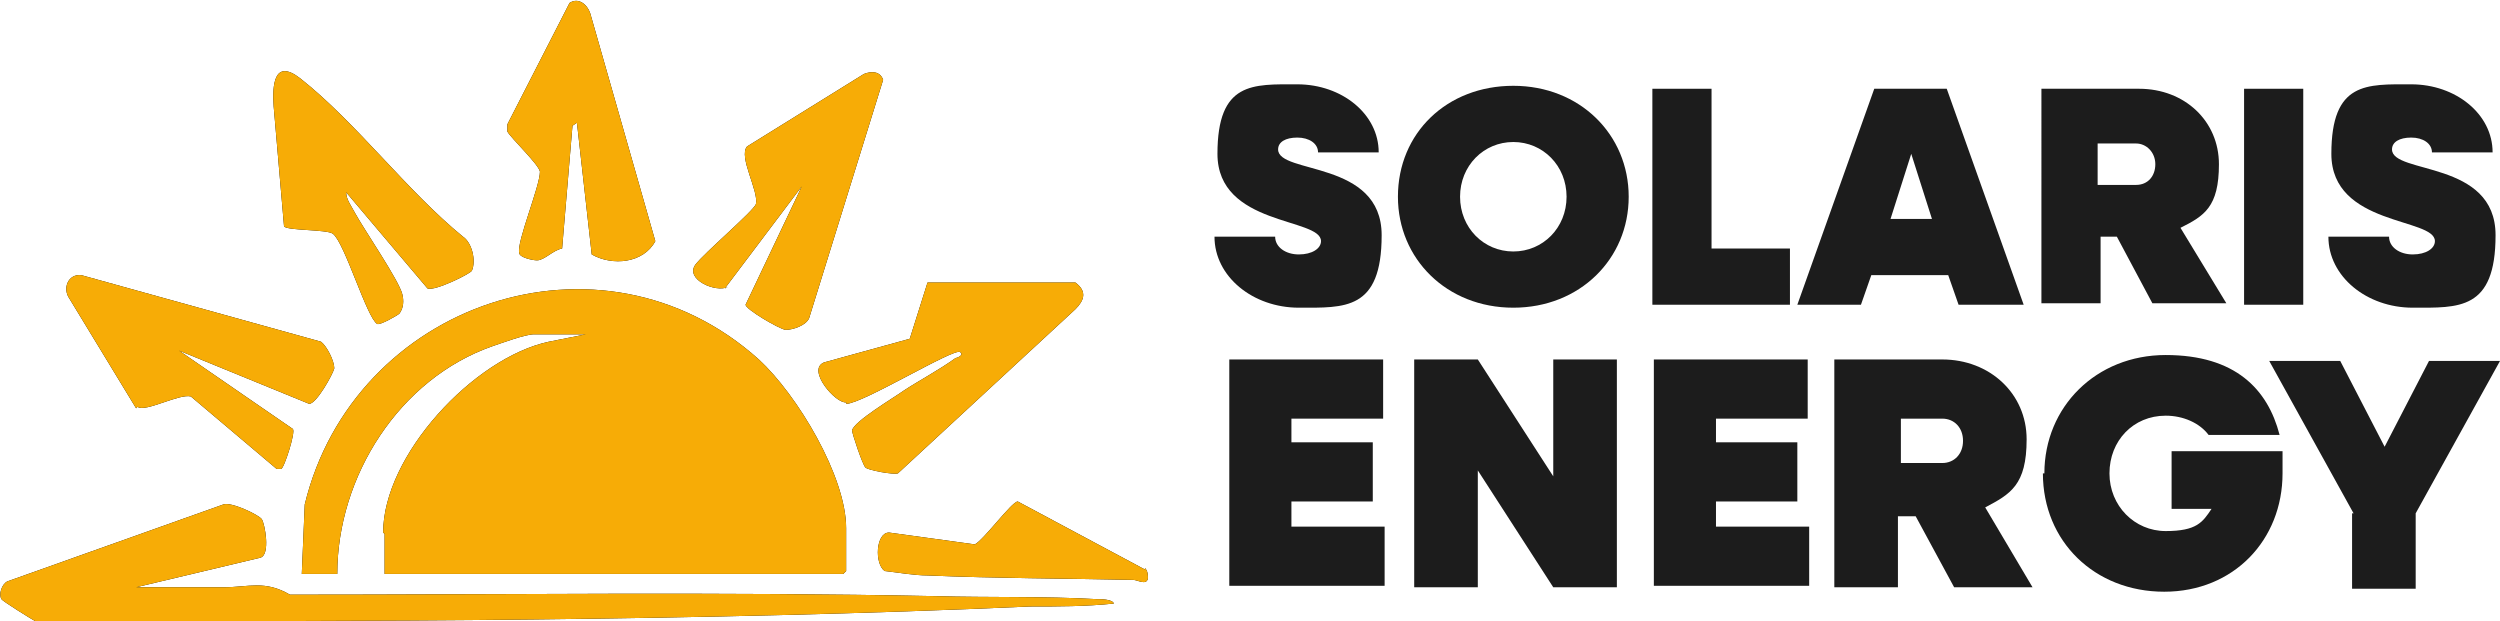
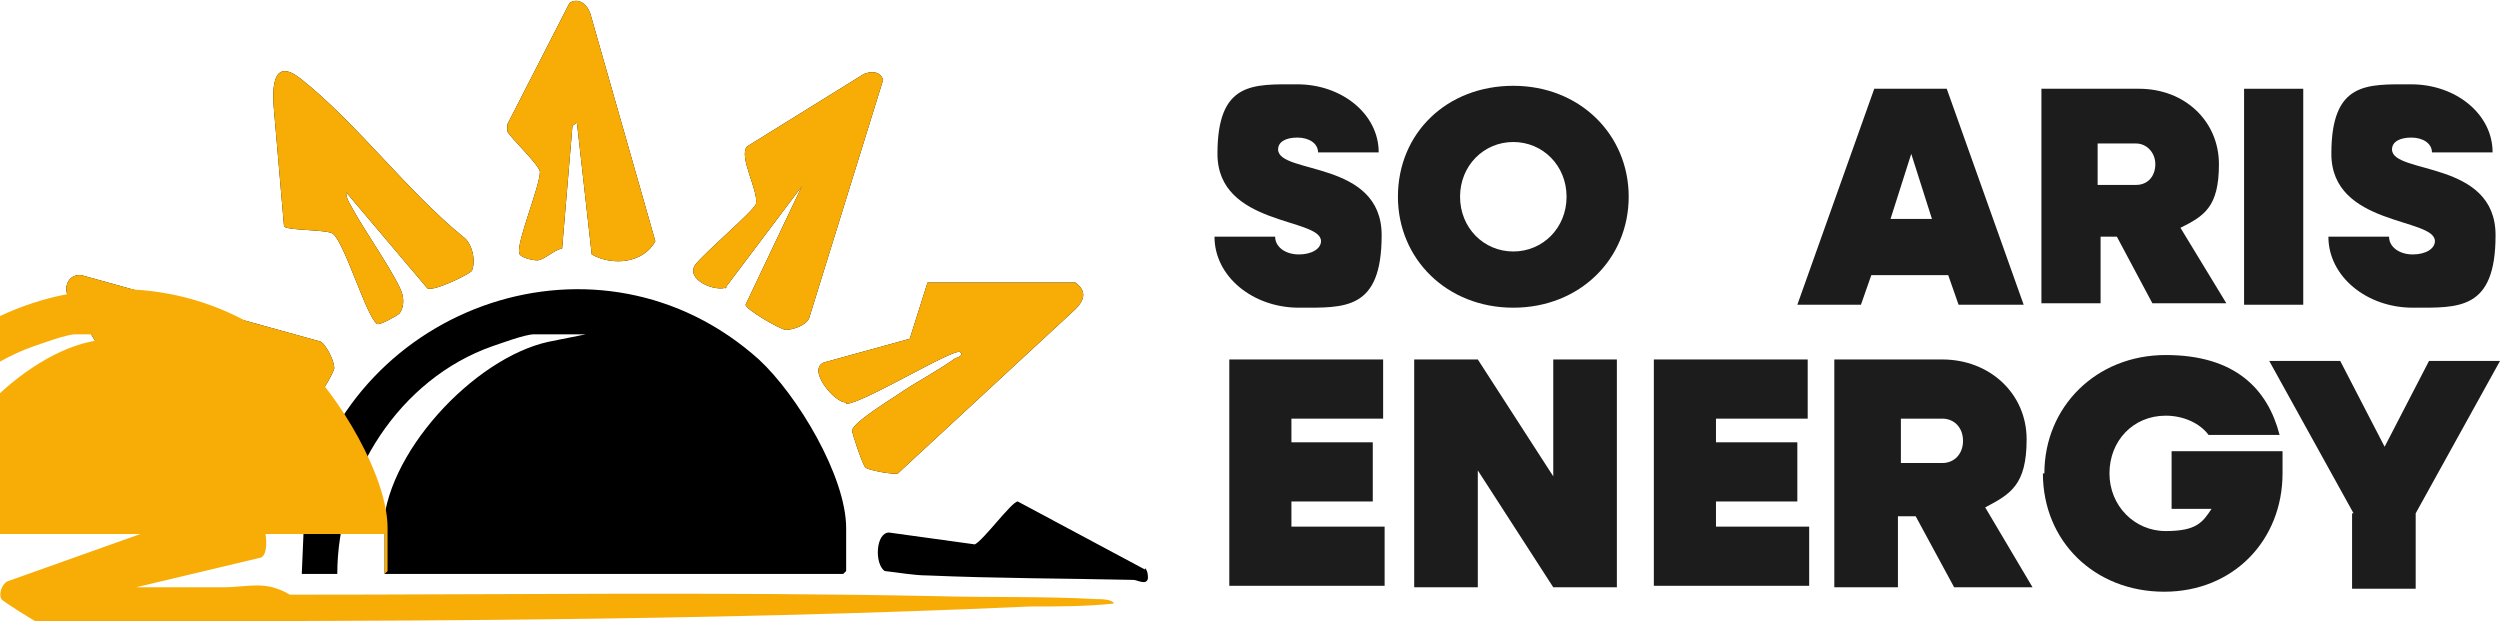
<svg xmlns="http://www.w3.org/2000/svg" id="Layer_1" viewBox="0 0 169 42">
  <defs>
    <style> .st0 { fill: #f7ac06; } .st1 { fill: #1c1c1c; } </style>
  </defs>
  <g>
    <g>
      <path d="M26,36.1v2.7h31l.2-.2v-2.9c0-3.5-3.3-9-5.9-11.4-10.7-9.6-27.4-3.8-30.7,9.8l-.2,4.7h2.4c0-6.6,4.2-13.2,10.5-15.4.6-.2,2.2-.8,2.8-.8h3.5l-2.5.5c-5.1,1.1-11.2,7.7-11.2,12.9l.1.1Z" />
-       <path d="M74.1,40.5c-3.5-.2-7.3-.1-10.8-.2-14.6-.3-29.1-.1-43.7-.1-1.7-1-2.8-.5-4.5-.5h-5.9l8.4-2c.7-.2.3-2.3.1-2.6-.2-.3-2.1-1.2-2.6-1L.5,39.3c-.4.2-.6.9-.4,1.2,0,.1,2.1,1.4,2.3,1.5,22.4,0,44.9,0,67.2-1,1.9,0,3.8,0,5.7-.2-.1-.3-.9-.3-1.2-.3Z" />
      <path d="M9.3,27.5c.5.4,2.8-.9,3.6-.7l5.8,4.9h.3c.2,0,1-2.5.8-2.7l-7.7-5.3,8.8,3.6c.5,0,1.6-2,1.7-2.4,0-.5-.5-1.5-.9-1.8l-16.2-4.5c-.9-.1-1.3.9-.8,1.6l4.5,7.4.1-.1Z" />
      <path d="M19.2,15.3c.2.3,2.9.2,3.3.5.8.6,2.3,5.7,3,6.1.2.1,1.4-.6,1.5-.7.3-.4.3-.9.2-1.3-.2-.9-2.6-4.4-3.2-5.5-.2-.4-.6-.9-.6-1.4l5.5,6.5c.5.2,2.9-1,3-1.2.3-.7,0-1.9-.6-2.3-3.8-3.1-7.2-7.7-11-10.7-1.8-1.4-1.9.5-1.8,1.9,0,0,.7,8.1.7,8.1Z" />
      <path d="M49,19.5l5.2-6.9-3.8,8c0,.3,2.2,1.6,2.7,1.7.5,0,1.4-.3,1.6-.8l5-16.1c-.2-.6-.8-.6-1.3-.4l-7.9,4.9c-.6.7.8,3,.6,3.9-.2.5-3.5,3.3-4.1,4.1-.7,1,1.4,1.9,2.2,1.5l-.2.1Z" />
      <path d="M36.5,11.6c0,1-1.6,4.8-1.4,5.5,0,.3.9.5,1.2.5.5,0,1.1-.7,1.7-.8l.7-8.3.3-.2,1,8.9c1.4.8,3.5.6,4.3-.9L39.9.9c-.2-.6-.8-1.1-1.4-.7l-4.2,8.2v.5c.3.5,2.1,2.2,2.2,2.7Z" />
      <path d="M77.4,38.5l-8.6-4.6c-.4,0-2.3,2.6-2.9,2.9l-5.8-.8c-.9,0-1,2.1-.3,2.6.9.1,2,.3,2.9.3,4.6.2,9.3.2,13.9.3.3,0,.9.4,1-.1,0-.2,0-.5-.2-.7v.1Z" />
      <path d="M57.2,27.3c1.1,0,7.3-3.8,7.7-3.5.3.2-.2.4-.3.4-1.1.8-2.6,1.6-3.5,2.2-.7.5-3.4,2.1-3.5,2.7,0,.2.7,2.3.9,2.5s1.9.5,2.2.4l12-11.1c.6-.6.8-1.2,0-1.8h-10l-1.2,3.8-5.8,1.6c-1.2.5.8,2.8,1.5,2.7v.1Z" />
    </g>
    <g>
-       <path class="st0" d="M26,36.1v2.7h31l.2-.2v-2.9c0-3.5-3.3-9-5.9-11.4-10.7-9.6-27.4-3.8-30.7,9.8l-.2,4.7h2.4c0-6.6,4.2-13.2,10.5-15.4.6-.2,2.2-.8,2.8-.8h3.5l-2.5.5c-5.1,1.1-11.2,7.7-11.2,12.9l.1.1Z" />
+       <path class="st0" d="M26,36.1v2.7l.2-.2v-2.9c0-3.5-3.3-9-5.9-11.4-10.7-9.6-27.4-3.8-30.7,9.8l-.2,4.7h2.4c0-6.6,4.2-13.2,10.5-15.4.6-.2,2.2-.8,2.8-.8h3.5l-2.5.5c-5.1,1.1-11.2,7.7-11.2,12.9l.1.1Z" />
      <path class="st0" d="M74.1,40.5c-3.5-.2-7.3-.1-10.8-.2-14.6-.3-29.1-.1-43.7-.1-1.7-1-2.8-.5-4.5-.5h-5.9l8.4-2c.7-.2.3-2.3.1-2.6-.2-.3-2.1-1.2-2.6-1L.5,39.3c-.4.2-.6.9-.4,1.2,0,.1,2.1,1.4,2.3,1.5,22.4,0,44.9,0,67.2-1,1.9,0,3.8,0,5.7-.2-.1-.3-.9-.3-1.2-.3Z" />
      <path class="st0" d="M9.3,27.5c.5.4,2.8-.9,3.6-.7l5.8,4.9h.3c.2,0,1-2.5.8-2.7l-7.7-5.3,8.8,3.6c.5,0,1.6-2,1.7-2.4,0-.5-.5-1.5-.9-1.8l-16.2-4.5c-.9-.1-1.3.9-.8,1.6l4.5,7.4.1-.1Z" />
      <path class="st0" d="M19.2,15.3c.2.3,2.9.2,3.3.5.8.6,2.3,5.7,3,6.1.2.1,1.4-.6,1.5-.7.3-.4.3-.9.2-1.3-.2-.9-2.6-4.4-3.2-5.5-.2-.4-.6-.9-.6-1.4l5.5,6.5c.5.2,2.9-1,3-1.2.3-.7,0-1.9-.6-2.3-3.8-3.1-7.2-7.7-11-10.7-1.8-1.4-1.9.5-1.8,1.9,0,0,.7,8.1.7,8.1Z" />
      <path class="st0" d="M49,19.5l5.2-6.9-3.8,8c0,.3,2.2,1.6,2.7,1.7.5,0,1.4-.3,1.6-.8l5-16.1c-.2-.6-.8-.6-1.3-.4l-7.9,4.9c-.6.7.8,3,.6,3.9-.2.5-3.5,3.3-4.1,4.1-.7,1,1.4,1.9,2.2,1.5l-.2.1Z" />
      <path class="st0" d="M36.5,11.6c0,1-1.6,4.8-1.4,5.5,0,.3.9.5,1.2.5.5,0,1.1-.7,1.7-.8l.7-8.3.3-.2,1,8.9c1.4.8,3.5.6,4.3-.9L39.9.9c-.2-.6-.8-1.1-1.4-.7l-4.2,8.2v.5c.3.5,2.1,2.2,2.2,2.7Z" />
-       <path class="st0" d="M77.4,38.5l-8.6-4.6c-.4,0-2.3,2.6-2.9,2.9l-5.8-.8c-.9,0-1,2.1-.3,2.6.9.1,2,.3,2.9.3,4.6.2,9.3.2,13.9.3.3,0,.9.4,1-.1,0-.2,0-.5-.2-.7v.1Z" />
      <path class="st0" d="M57.2,27.3c1.1,0,7.3-3.8,7.7-3.5.3.2-.2.4-.3.4-1.1.8-2.6,1.6-3.5,2.2-.7.5-3.4,2.1-3.5,2.7,0,.2.7,2.3.9,2.5s1.9.5,2.2.4l12-11.1c.6-.6.8-1.2,0-1.8h-10l-1.2,3.8-5.8,1.6c-1.2.5.8,2.8,1.5,2.7v.1Z" />
    </g>
  </g>
  <g>
    <path class="st1" d="M82.1,16h4.1c0,.7.7,1.2,1.6,1.2s1.5-.4,1.5-.9c0-1.6-7-1-7-5.9s2.4-4.7,5.4-4.7,5.5,2,5.5,4.6h-4.1c0-.6-.6-1-1.4-1s-1.3.3-1.3.8c0,1.7,7,.7,7,5.8s-2.5,4.9-5.6,4.9-5.7-2.1-5.7-4.8Z" />
    <path class="st1" d="M94.5,13.3c0-4.3,3.3-7.5,7.8-7.5s7.8,3.3,7.8,7.5-3.3,7.5-7.8,7.5-7.8-3.3-7.8-7.5ZM105.9,13.3c0-2.1-1.6-3.7-3.6-3.7s-3.6,1.6-3.6,3.7,1.6,3.7,3.6,3.7,3.6-1.6,3.6-3.7Z" />
-     <path class="st1" d="M111.7,6h4v10.8h5.3v3.8h-9.3V6Z" />
    <path class="st1" d="M126.8,6h4.8l5.2,14.6h-4.4l-.7-2h-5.2l-.7,2h-4.3l5.2-14.6h.1ZM130.6,14.8l-1.4-4.4-1.4,4.4s2.8,0,2.8,0Z" />
    <path class="st1" d="M137.8,6h6.8c3.1,0,5.4,2.2,5.4,5.1s-1,3.5-2.6,4.3l3.1,5.1h-5l-2.4-4.5h-1.1v4.5h-4V6h-.2ZM141.8,9.8v2.7h2.6c.8,0,1.3-.6,1.3-1.4s-.6-1.4-1.3-1.4h-2.6v.1Z" />
    <path class="st1" d="M151.7,6h4v14.6h-4V6Z" />
    <path class="st1" d="M157.4,16h4.1c0,.7.7,1.2,1.6,1.2s1.5-.4,1.5-.9c0-1.6-7-1-7-5.9s2.4-4.7,5.4-4.7,5.5,2,5.5,4.6h-4.1c0-.6-.6-1-1.4-1s-1.3.3-1.3.8c0,1.7,7,.7,7,5.8s-2.5,4.9-5.6,4.9-5.7-2.1-5.7-4.8Z" />
  </g>
  <g>
    <path class="st1" d="M83.1,24.3h10.4v4h-6.2v1.6h5.5v4h-5.5v1.7h6.3v4h-10.5v-15.4.1Z" />
    <path class="st1" d="M95.6,24.3h4.3l5.1,7.9v-7.9h4.3v15.4h-4.3l-5.1-7.9v7.9h-4.3v-15.4Z" />
    <path class="st1" d="M111.8,24.3h10.4v4h-6.2v1.6h5.5v4h-5.5v1.7h6.3v4h-10.5v-15.4.1Z" />
    <path class="st1" d="M124.2,24.3h7.1c3.2,0,5.7,2.3,5.7,5.4s-1.1,3.7-2.8,4.6l3.2,5.4h-5.3l-2.6-4.8h-1.2v4.8h-4.3v-15.4h.2ZM128.5,28.4v2.9h2.8c.8,0,1.4-.6,1.4-1.5s-.6-1.5-1.4-1.5h-2.8v.1Z" />
    <path class="st1" d="M138.2,32c0-4.5,3.5-8,8.2-8s6.9,2.3,7.7,5.4h-4.8c-.6-.8-1.7-1.3-2.9-1.3-2.2,0-3.8,1.7-3.8,3.9s1.7,3.9,3.8,3.9,2.5-.6,3.1-1.5h-2.7v-3.9h7.5v1.5c0,4.5-3.3,8-8,8s-8.2-3.4-8.2-8h.1Z" />
    <path class="st1" d="M159.1,34.7l-5.7-10.3h4.8l3,5.8,3-5.8h4.8l-5.7,10.3v5.1h-4.3v-5.1h.1Z" />
  </g>
</svg>